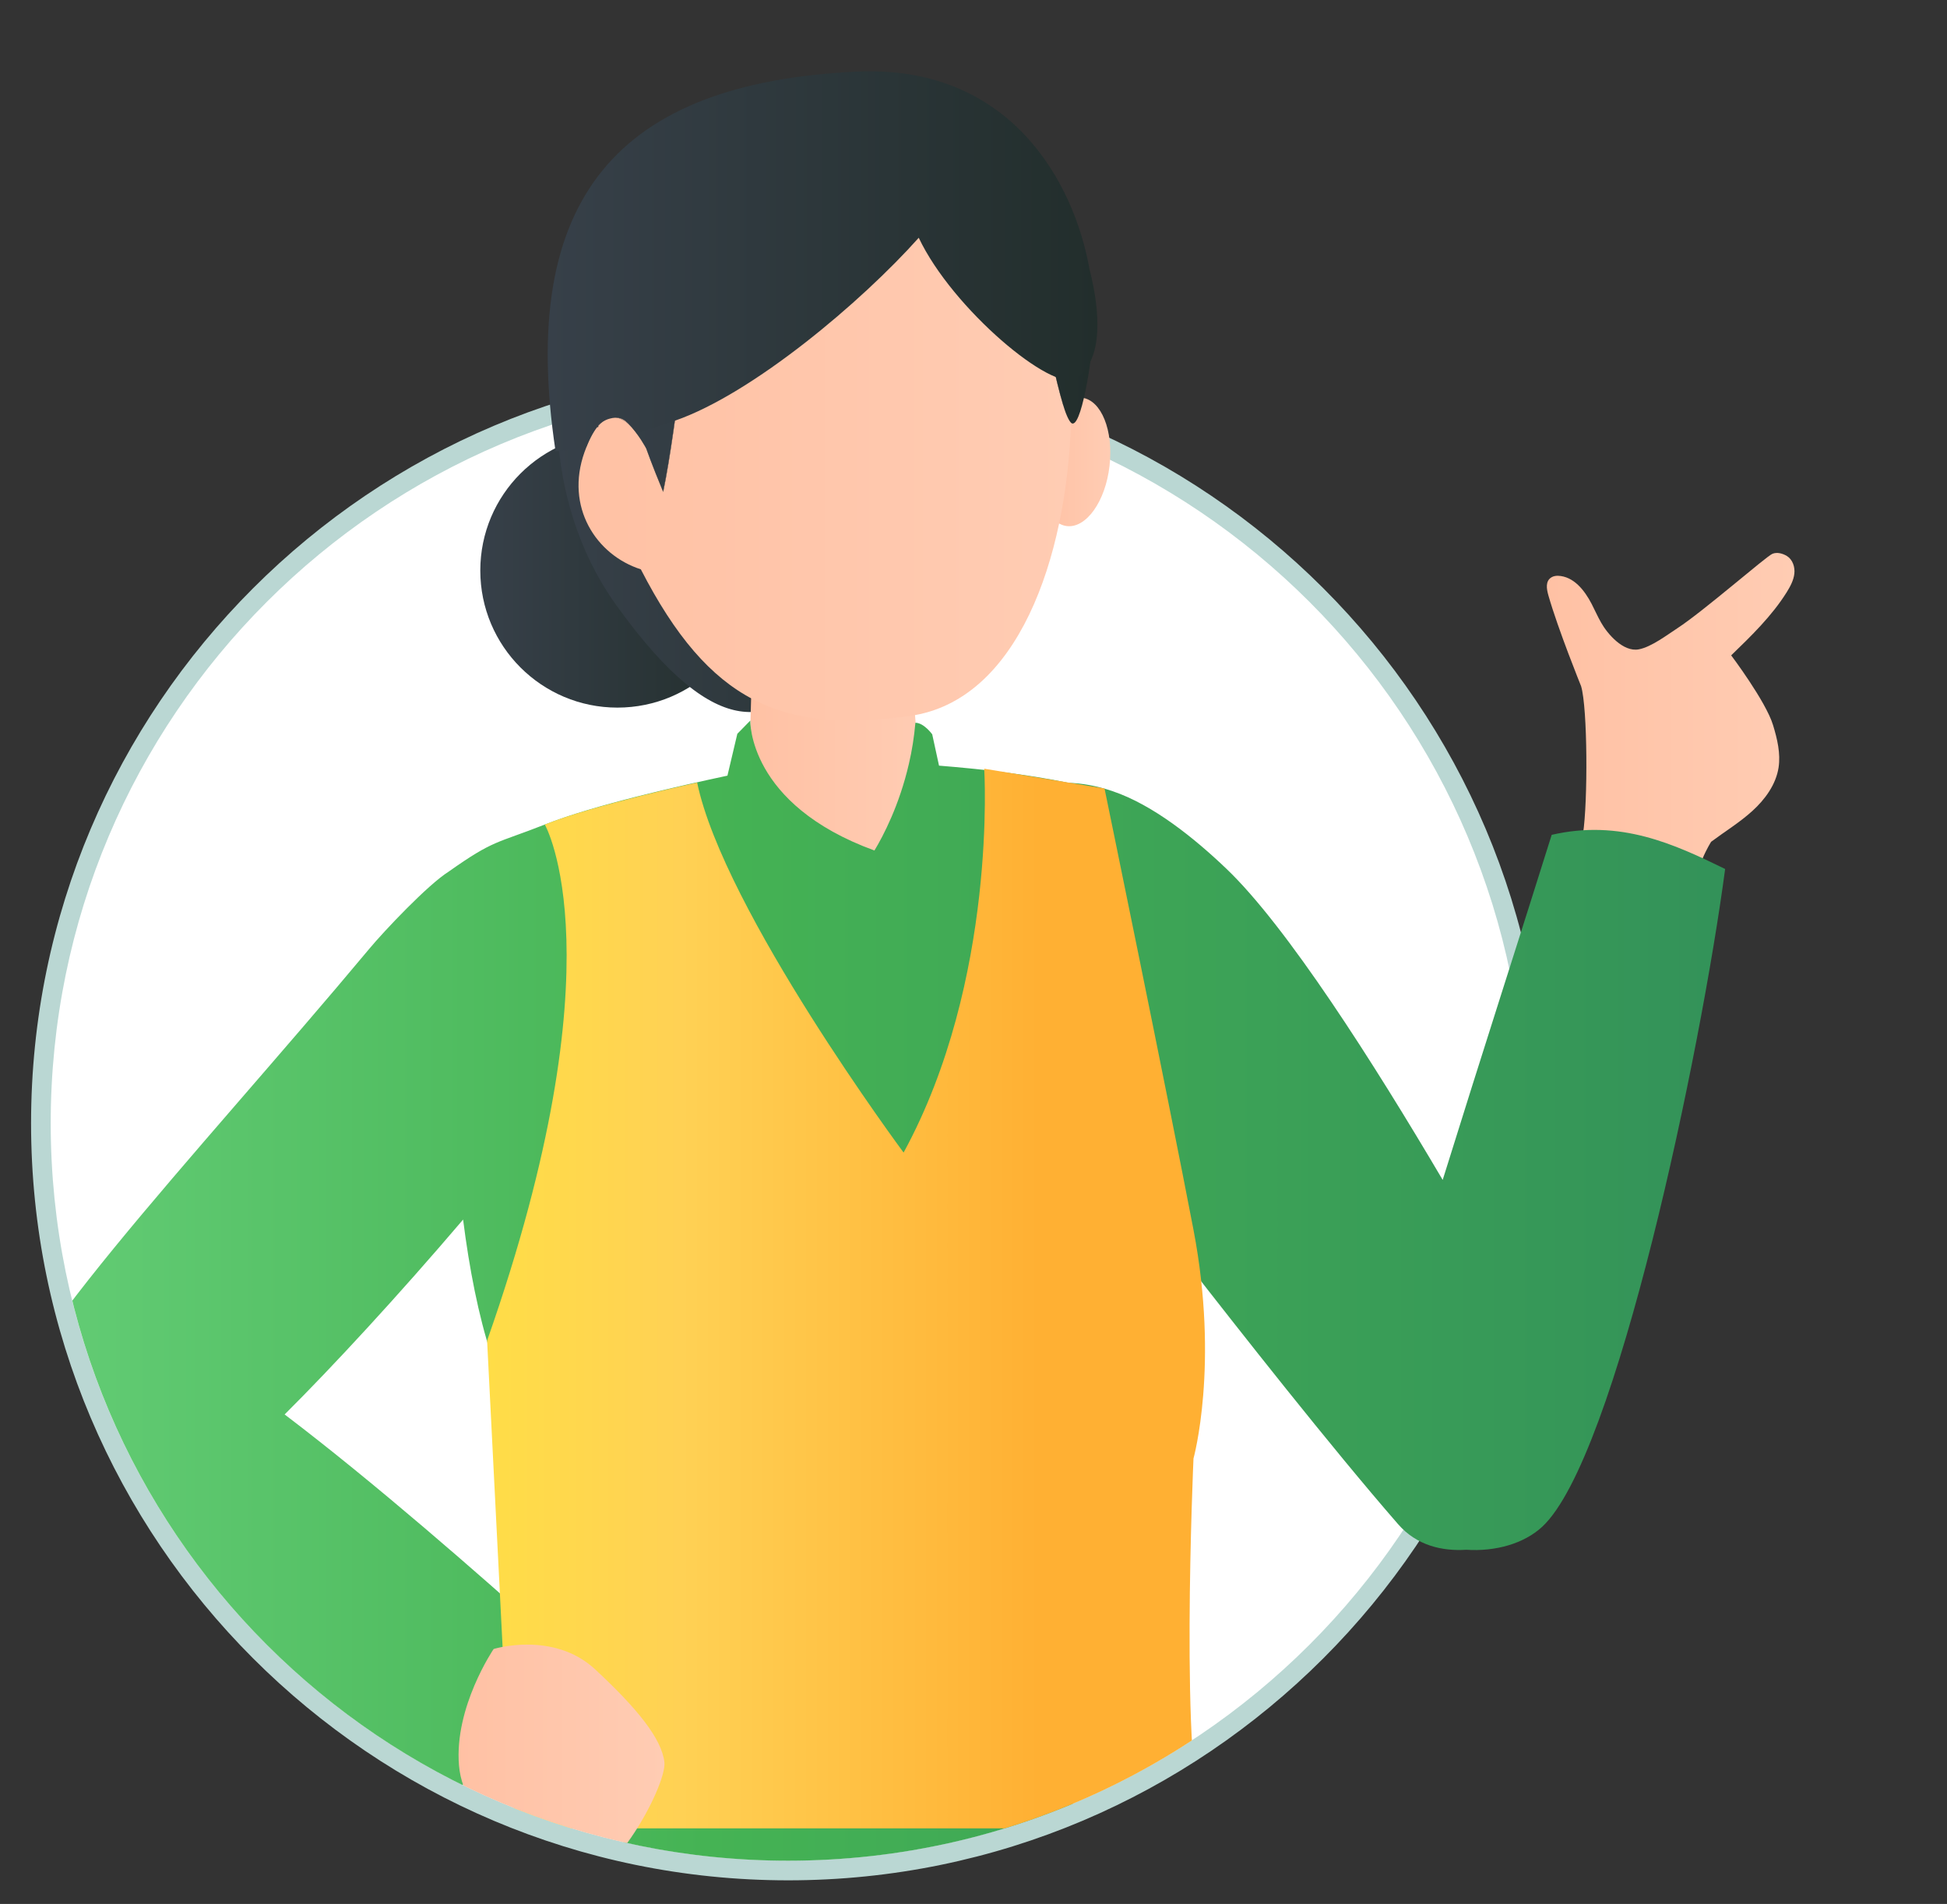
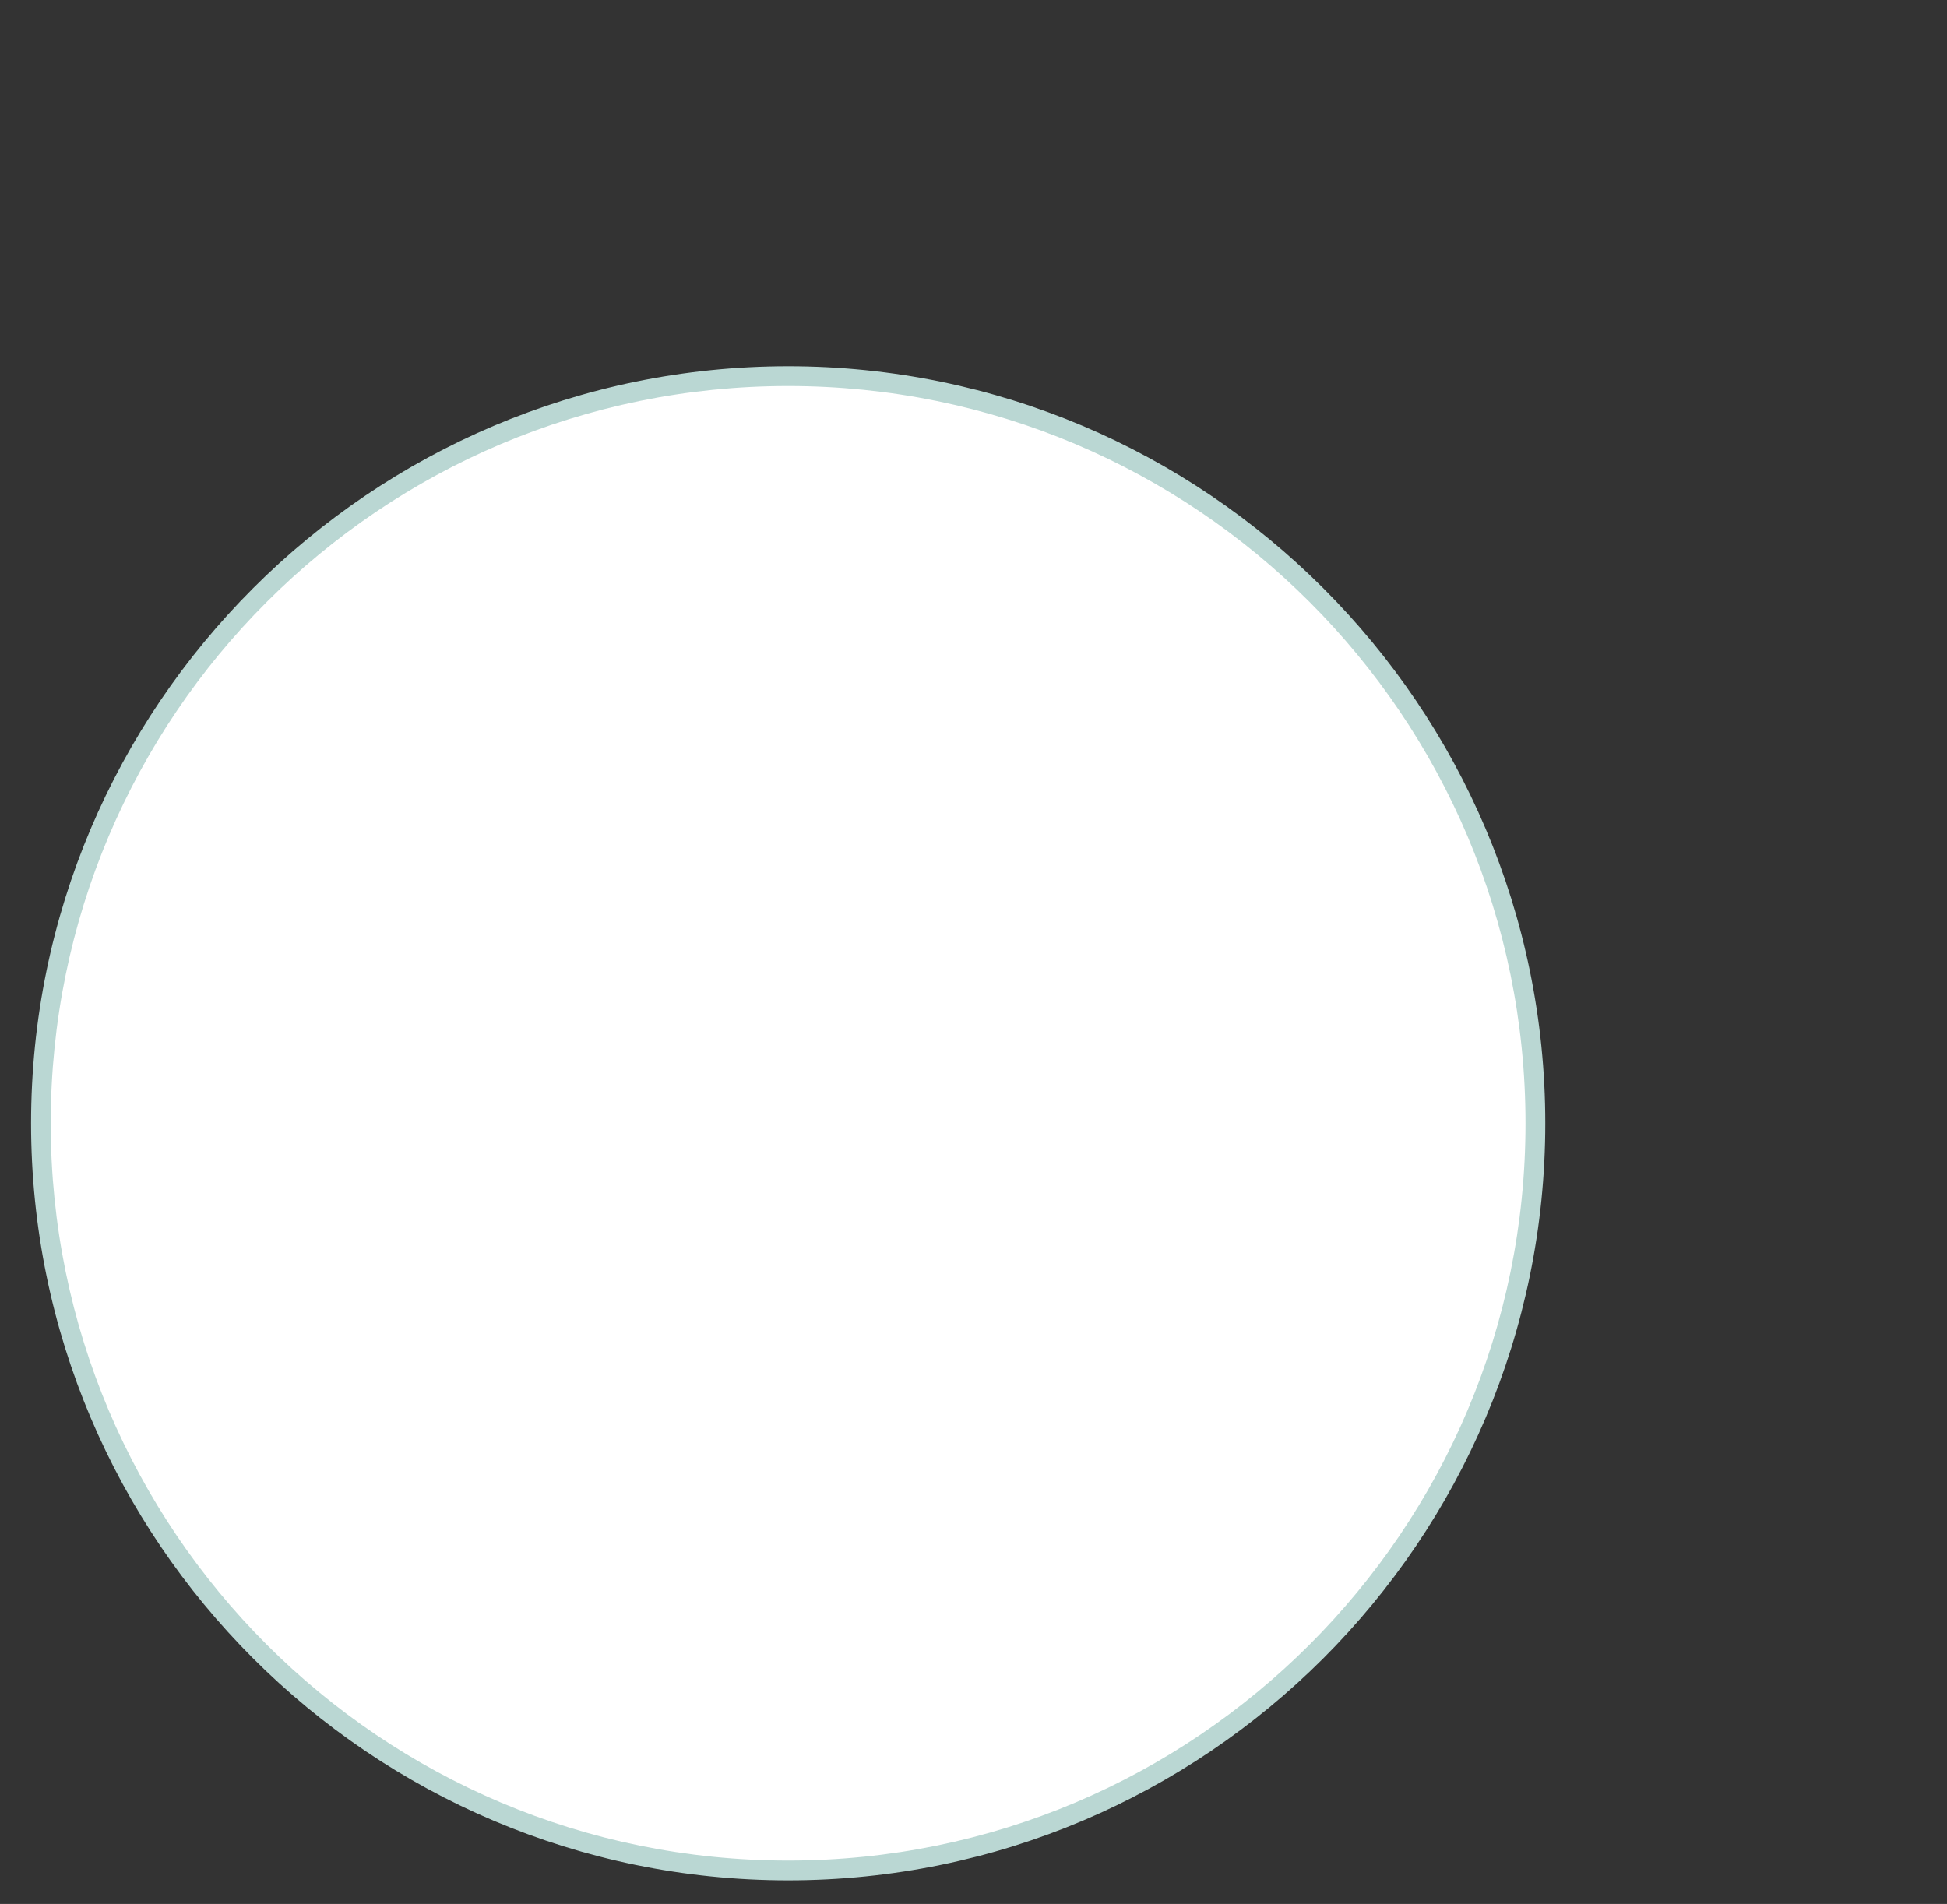
<svg xmlns="http://www.w3.org/2000/svg" xmlns:xlink="http://www.w3.org/1999/xlink" id="Layer_1" viewBox="0 0 151.65 148.31">
  <rect x="0" y="0" width="151.65" height="148.31" fill="#333333" stroke="none" />
  <defs>
    <style>
      .cls-1 {
        fill: none;
      }

      .cls-2 {
        fill: url(#linear-gradient-8);
      }

      .cls-3 {
        fill: url(#linear-gradient-7);
      }

      .cls-4 {
        fill: url(#linear-gradient-5);
      }

      .cls-5 {
        fill: url(#linear-gradient-6);
      }

      .cls-6 {
        fill: url(#linear-gradient-9);
      }

      .cls-7 {
        fill: url(#linear-gradient-4);
      }

      .cls-8 {
        fill: url(#linear-gradient-3);
      }

      .cls-9 {
        fill: url(#linear-gradient-2);
      }

      .cls-10 {
        fill: url(#linear-gradient);
      }

      .cls-11 {
        fill: #4c4b6d;
      }

      .cls-12 {
        fill: #ff9770;
      }

      .cls-13 {
        clip-path: url(#clippath-1);
      }

      .cls-14 {
        clip-path: url(#clippath-3);
      }

      .cls-15 {
        clip-path: url(#clippath-4);
      }

      .cls-16 {
        clip-path: url(#clippath-2);
      }

      .cls-17 {
        clip-path: url(#clippath-5);
      }

      .cls-18 {
        fill: #ffc5c5;
      }

      .cls-19 {
        fill: #fff;
      }

      .cls-20 {
        fill: url(#linear-gradient-10);
      }

      .cls-21 {
        fill: url(#linear-gradient-11);
      }

      .cls-22 {
        fill: url(#linear-gradient-12);
      }

      .cls-23 {
        fill: url(#linear-gradient-13);
      }

      .cls-24 {
        fill: url(#linear-gradient-14);
      }

      .cls-25 {
        fill: #bad7d3;
      }

      .cls-26 {
        fill: #ce5878;
      }

      .cls-27 {
        fill: #b74669;
      }

      .cls-28 {
        clip-path: url(#clippath);
      }

      .cls-29 {
        fill: #ffceb6;
      }
    </style>
    <clipPath id="clippath">
      <path class="cls-1" d="M148.09-230.75c0,11.54-32.66,31.64-38.52,40.64-10.24,15.75-27.99,26.16-48.18,26.16-31.72,0-57.43-25.71-57.43-57.43s25.71-84.66,57.43-84.66,86.7,43.57,86.7,75.29Z" />
    </clipPath>
    <clipPath id="clippath-1">
      <rect class="cls-1" x="8.16" y="-304.41" width="128.24" height="141.83" transform="translate(144.55 -466.99) rotate(180)" />
    </clipPath>
    <clipPath id="clippath-2">
      <path class="cls-1" d="M146.77-55.41c0,19.26-30.28,29.65-49.79,38.02-2.48,1.06-5.96-.29-7.96.81-8.2,4.51-17.61,7.07-27.63,7.07C29.67-9.51,3.95-35.22,3.95-66.94s23.66-87.25,55.38-87.25,87.44,67.06,87.44,98.78Z" />
    </clipPath>
    <clipPath id="clippath-3">
      <rect class="cls-1" x="9.79" y="-154.2" width="132.44" height="146.34" />
    </clipPath>
    <linearGradient id="linear-gradient" x1="26.66" y1="-46.48" x2="89.51" y2="-46.48" gradientUnits="userSpaceOnUse">
      <stop offset=".23" stop-color="#ffb033" />
      <stop offset=".73" stop-color="#ffd154" />
      <stop offset="1" stop-color="#ffdd47" />
    </linearGradient>
    <clipPath id="clippath-4">
-       <path class="cls-1" d="M149.45,93.44c-.94,12.16-18.51,23.91-31.06,32-2,1.29-11.99-2.21-13.16-.83-10.54,12.44-26.27,20.33-43.84,20.33-31.72,0-57.43-25.71-57.43-57.43S30.77.54,62.49.54s93.08,13.93,86.96,92.89Z" />
-     </clipPath>
+       </clipPath>
    <clipPath id="clippath-5">
      <rect class="cls-1" x="-2.09" y="-3.77" width="144.31" height="150.08" transform="translate(140.14 142.55) rotate(180)" />
    </clipPath>
    <linearGradient id="linear-gradient-2" x1="22.16" y1="35.97" x2="27.75" y2="35.97" gradientTransform="translate(108.64) rotate(-180) scale(1 -1)" gradientUnits="userSpaceOnUse">
      <stop offset="0" stop-color="#ffccb3" />
      <stop offset="1" stop-color="#ffc1a4" />
    </linearGradient>
    <linearGradient id="linear-gradient-3" x1="49.88" y1="44.44" x2="71.23" y2="44.44" gradientTransform="translate(108.64) rotate(-180) scale(1 -1)" gradientUnits="userSpaceOnUse">
      <stop offset="0" stop-color="#222e2c" />
      <stop offset="1" stop-color="#374049" />
    </linearGradient>
    <linearGradient id="linear-gradient-4" x1="28.33" y1="34.74" x2="65.27" y2="34.74" xlink:href="#linear-gradient-3" />
    <linearGradient id="linear-gradient-5" x1="-31.14" y1="56.48" x2="-11.85" y2="56.48" xlink:href="#linear-gradient-2" />
    <linearGradient id="linear-gradient-6" x1="37.83" y1="62.7" x2="49.06" y2="62.7" gradientTransform="translate(108.64) rotate(-180) scale(1 -1)" gradientUnits="userSpaceOnUse">
      <stop offset="0" stop-color="#339259" />
      <stop offset=".59" stop-color="#45b354" />
      <stop offset="1" stop-color="#65ce77" />
    </linearGradient>
    <linearGradient id="linear-gradient-7" x1="36.93" y1="58.64" x2="50.27" y2="58.64" xlink:href="#linear-gradient-2" />
    <linearGradient id="linear-gradient-8" x1="25.22" y1="35.16" x2="63.59" y2="35.16" xlink:href="#linear-gradient-2" />
    <linearGradient id="linear-gradient-9" x1="25.19" y1="24.41" x2="62.35" y2="24.41" xlink:href="#linear-gradient-2" />
    <linearGradient id="linear-gradient-10" x1="23.59" y1="23.99" x2="64.01" y2="23.99" xlink:href="#linear-gradient-3" />
    <linearGradient id="linear-gradient-11" x1="23.18" y1="20.36" x2="65.99" y2="20.36" xlink:href="#linear-gradient-3" />
    <linearGradient id="linear-gradient-12" x1="-25.74" y1="101.38" x2="108.77" y2="101.38" xlink:href="#linear-gradient-6" />
    <linearGradient id="linear-gradient-13" x1="14.78" y1="101.16" x2="70.71" y2="101.16" gradientTransform="translate(108.64) rotate(-180) scale(1 -1)" xlink:href="#linear-gradient" />
    <linearGradient id="linear-gradient-14" x1="56.89" y1="137.44" x2="72.93" y2="137.44" xlink:href="#linear-gradient-2" />
  </defs>
  <g>
    <path class="cls-19" d="M61.39,145.7c-32.09,0-58.2-26.11-58.2-58.2S29.3,29.3,61.39,29.3s58.2,26.11,58.2,58.2-26.11,58.2-58.2,58.2Z" />
    <path class="cls-25" d="M61.39,30.07c31.72,0,57.43,25.71,57.43,57.43s-25.71,57.43-57.43,57.43S3.95,119.22,3.95,87.5,29.67,30.07,61.39,30.07M61.39,28.53C28.87,28.53,2.42,54.99,2.42,87.5s26.45,58.97,58.97,58.97,58.97-26.45,58.97-58.97-26.45-58.97-58.97-58.97h0Z" />
  </g>
  <g class="cls-28">
    <g class="cls-13">
      <g>
        <path class="cls-29" d="M76.26-63.43c-.28,2.41-1.98,65.08-1.98,65.08l-11.2-2.41c-4.15-23.31-9.52-48.45-6.23-68.38l19.41,5.7Z" />
        <path class="cls-29" d="M53.51-63.43c-.28,2.41-1.98,65.08-1.98,65.08l-11.2-2.41c-4.16-23.31-9.18-50.25-5.89-70.18l19.07,7.51Z" />
        <path class="cls-27" d="M98.49,15.09s-1.58-9.58-12.9-11.51c-11.32-1.93-10.81-4.23-10.81-4.23l-12.53-.42-2.88,16.16h39.11Z" />
        <path class="cls-26" d="M75.95,15.09s-1.58-9.58-12.9-11.51c-11.32-1.93-10.81-4.23-10.81-4.23l-12.53-.42-2.88,16.16h39.11Z" />
      </g>
    </g>
  </g>
  <g class="cls-16">
    <g class="cls-14">
      <g>
        <path class="cls-10" d="M82.87-88.97c-5.07-5.05-20.85-6.21-23.89-6.44v-.02s-.08,0-.12,0c-.03,0-.09,0-.12,0v.02c-3.05.23-26.39,4.01-30.9,11.42-2.13,4.69-2.15,40.34,6.49,47.36,2.99,13.7,3.56,29.83,3.23,32.48,12.07,7.25,33.23,9.38,45.31,2.13-.32-2.65-2.99-22.74,0-36.44,6.01-4.91,6.63-13.85,6.63-13.85,0-7.26-4.88-27.24-6.63-36.66Z" />
        <g>
          <path class="cls-18" d="M66.49,114.19l-34.75,79.02c-1.38,4.25-4.49,7.15-8.74,5.76,0,0-3.83-2.75-3.2-6.6,6.63-40.68,4.99-53.66,21.02-88.94,6.49-14.29,32.23-11.36,25.67,10.75Z" />
          <path class="cls-18" d="M63.73,24.7l3.82,73.64s1.19,15.45-11.49,16.52c-12.57,1.06-15.11-14.86-15.11-14.86L24.63,34.19s-2.91-20.34,12.04-27.05c20.88-9.36,27.06,17.55,27.06,17.55Z" />
        </g>
        <g>
          <path class="cls-18" d="M86.23,94.01l-9.67,101.65c-.38,4.45-2.75,7.98-7.2,7.6,0,0-4.36-1.81-4.62-5.69-2.8-41.12-12.65-70.38-5.07-108.39,3.07-15.39,27.92-18.2,26.56,4.83Z" />
-           <path class="cls-18" d="M86.23,94.01l-9.67,101.65c-.38,4.45-2.75,7.98-7.2,7.6,0,0-4.36-1.81-4.62-5.69-2.8-41.12-12.65-70.38-5.07-108.39,3.07-15.39,27.92-18.2,26.56,4.83Z" />
          <path class="cls-18" d="M92.94,17.89l-6.7,73.44s-1.02,15.47-13.73,14.71c-12.6-.74-12.84-16.86-12.84-16.86l-6.79-67.46s.02-20.55,15.77-25.06c22-6.3,24.29,21.22,24.29,21.22Z" />
        </g>
        <path class="cls-12" d="M80.08-18.58c-6.79,1.64-13.84,2.13-20.76,2.26-12.73.24-15.59-1.27-23.52-1.79,0,0-10.14,17.21-12.07,35.06-3.44,31.79-1.09,79.57-2.05,89.29,22.26,12.67,58.9,7.71,71.23-1.03-.93-9.33,4.09-54.25.69-85.78-2.13-19.79-13.51-38.01-13.51-38.01Z" />
      </g>
    </g>
  </g>
  <g class="cls-15">
    <g class="cls-17">
      <g>
        <path class="cls-9" d="M86.42,36.3c-.32,2.76-1.81,4.85-3.32,4.68-1.51-.18-2.47-2.56-2.15-5.32.32-2.76,1.81-4.85,3.32-4.68,1.51.18,2.47,2.56,2.15,5.32Z" />
        <circle class="cls-8" cx="48.09" cy="44.44" r="10.68" />
        <path class="cls-7" d="M43.68,27.86s-2.05,10.42,4.35,19.32c8.17,11.36,12.21,8.63,15.47,5.79,3.25-2.84,16.82-16.06,16.82-16.06l-1.91-17.32-7.53-5.57-10.36.53-16.83,13.31Z" />
        <path class="cls-4" d="M123.3,64.94c.38-2.48.36-9.8-.15-11.49,0,0-1.8-4.44-2.55-7.08-.14-.5-.25-1.12.26-1.41.14-.08.31-.11.48-.11,1.23.04,2.08,1.13,2.63,2.19.25.48.47.99.74,1.46.47.84,1.71,2.32,2.94,2.08.97-.18,2.24-1.15,2.98-1.63,2.06-1.34,6.92-5.6,7.42-5.81.36-.15.8-.03,1.13.17.45.28.64.86.58,1.38s-.32,1-.6,1.45c-1.16,1.85-2.75,3.39-4.32,4.91,0,0,2.7,3.58,3.26,5.43.33,1.08.6,2.21.43,3.32-.21,1.32-1.05,2.47-2.04,3.37s-2.14,1.6-3.21,2.4c0,0-1.37,2.12-1.32,4.27l-9.85-1.13s.36,1.53,1.18-3.79Z" />
        <path class="cls-5" d="M59.58,59.86c1.18,2.08,3.6,4.61,8.54,6.41.69-1.14,1.95-3.55,2.69-6.78-3.08-.2-5.5-.27-6.35-.33v-.02s-.08,0-.1,0c-.03,0-.08,0-.1,0v.02c-.66.05-2.38.28-4.67.7Z" />
        <path class="cls-3" d="M58.63,49.96l-.25,8.78s-.03,3.03,0,3.05c.86.63,4.25,2.94,9.51,5.52.42-.86,3.56-5.13,3.82-5.98l-.89-11.37h-12.19Z" />
        <path class="cls-2" d="M49.91,44.34c5.36,10.43,11.02,12.81,20.95,11.43,8.43-1.17,12.21-12.31,12.56-22.84-.12-.12-.25-.36-.4-.76-1.09-2.92-2.93-13.69-2.93-13.69-18.81-11.26-26.21,3.3-26.21,3.3,0,0-1.14,11.36-2.22,16.54-.92-2.22-1.32-3.38-1.32-3.38,0,0-1.88-3.95-3.73-1.78.01.11-.04.17-.08.09-.34.43-.67,1.06-1,1.96-1.53,4.27.89,8.02,4.39,9.14Z" />
        <path class="cls-6" d="M46.6,33.15c1.86-2.17,3.73,1.78,3.73,1.78,0,0,.4,1.16,1.32,3.38,1.08-5.18,2.22-16.54,2.22-16.54,0,0,7.41-14.56,26.21-3.3,0,0,1.85,10.76,2.93,13.69.15.39.28.63.4.76.07-2.01.01-4-.16-5.9-1.08-11.82-4.73-12.78-4.73-12.78,0,0-21.14-11.73-31.61,6.35,0,0-1.16,5.62-.32,12.55Z" />
-         <path class="cls-20" d="M44.63,21.91l1.31,10.12s-1.43.48-1.08,1.21c.04.08-.37-.2.82-.2-.01-.11.45-.26.44-.37,1.86-2.17,4.21,2.26,4.21,2.26,0,0,.4,1.16,1.32,3.38,1.08-5.18,2.22-16.54,2.22-16.54,0,0,7.41-14.56,26.21-3.3,0,0,1.85,10.76,2.93,13.69.15.39.28.63.4.76.78.8,1.67-5.22,1.63-6.01-.15-3.05-2.44-10.23-2.44-10.23l-4.05-4.05-9.17-2.71-12.21-.26-11.66,6.23-.88,6.02Z" />
        <path class="cls-21" d="M43.26,35.15s.69,0,2.42-.37c.47-1.28,1.02-1.96,1.81-2.17.57-.15,1.18-.19,2.11,1.13.88-.27,1.87-.59,2.97-.97,6.06-2.1,14.55-9.27,18.99-14.25,2.63,5.56,10.46,12.07,12.21,10.97,2.23-1.39,1.91-5.33,1.09-8.52-1.21-6.84-6.23-15.95-18.14-15.39-18.53.88-26.42,9.77-23.45,29.56Z" />
        <path class="cls-22" d="M-.1,112.21c.11.63.35,1.24.7,1.79.26.73.67,1.4,1.24,1.99,0,0,10.49,12.63,33.77,23.35,3.88-2.76,7.78-6.06,6.62-12.3-4.72-4.23-12.98-11.49-20.06-16.86,3.72-3.7,8.84-9.24,13.9-15.18.97,7.66,2.86,14.69,6.09,17.31,2.71,12.39,3.22,26.98,2.92,29.38,10.92,6.56,27.61,6.56,38.53,0-.29-2.4.21-16.99,2.92-29.38,5.44-4.44,6-12.53,6-12.53,0-.37,0-.81,0-1.29,3.8,4.89,11.12,14.21,16.36,20.23,1.46,1.68,3.44,2.12,5.33,2,2.25.15,4.48-.47,5.91-1.8,5.76-5.37,12.36-37.06,14.24-51.23-3.97-1.94-8.16-3.89-13.51-2.66-2.08,6.66-5.52,17.33-8.49,26.88-5.4-9.16-12.16-19.78-16.87-24.26-2.44-2.33-5.67-4.95-8.84-6.02-1.24-.42-2.38-.62-3.44-.65-3.22-.67-6.85-1.08-10.08-1.34l-.53-2.44s-.65-.9-1.31-.9c-.1,1.13-.27,2.19-.5,3.17-.74,3.23-2,5.64-2.69,6.78-4.94-1.8-7.36-4.33-8.54-6.41-1.18-2.08-1.13-3.71-1.13-3.71l-1.01,1.03-.77,3.26c-3.7.79-10.39,2.29-14.23,3.81-3.81,1.5-3.94,1.16-7.49,3.67-1.61,1.01-5.04,4.64-6.17,6C15.18,90.18-1,106.96-.1,112.21Z" />
        <rect class="cls-11" x="78.26" y="88.62" width="11.32" height="3.17" transform="translate(-4.62 4.52) rotate(-3.01)" />
        <path class="cls-23" d="M42.44,64.24s5.97,10.42-4.5,40.19l1.6,31.64.63,6.35h53.69c-2.01-4-.9-28.81-.9-28.81,0,0,2.02-7.26,0-17.81-2.02-10.55-6.93-34.38-6.93-34.38l-9.37-1.54s1.05,16.46-6.28,29.9c0,0-14-18.85-16.08-28.82,0,0-8.08,1.75-11.87,3.27Z" />
        <path class="cls-24" d="M38.45,128.45s4.65-1.44,7.91,1.59c3.26,3.03,5.18,5.39,5.39,7.23.21,1.84-4.54,10.71-7.82,9.37-3.28-1.34-2.5-2.1-2.5-2.1,0,0-5.3-2.47-5.68-7.02-.38-4.55,2.7-9.07,2.7-9.07Z" />
      </g>
    </g>
  </g>
</svg>